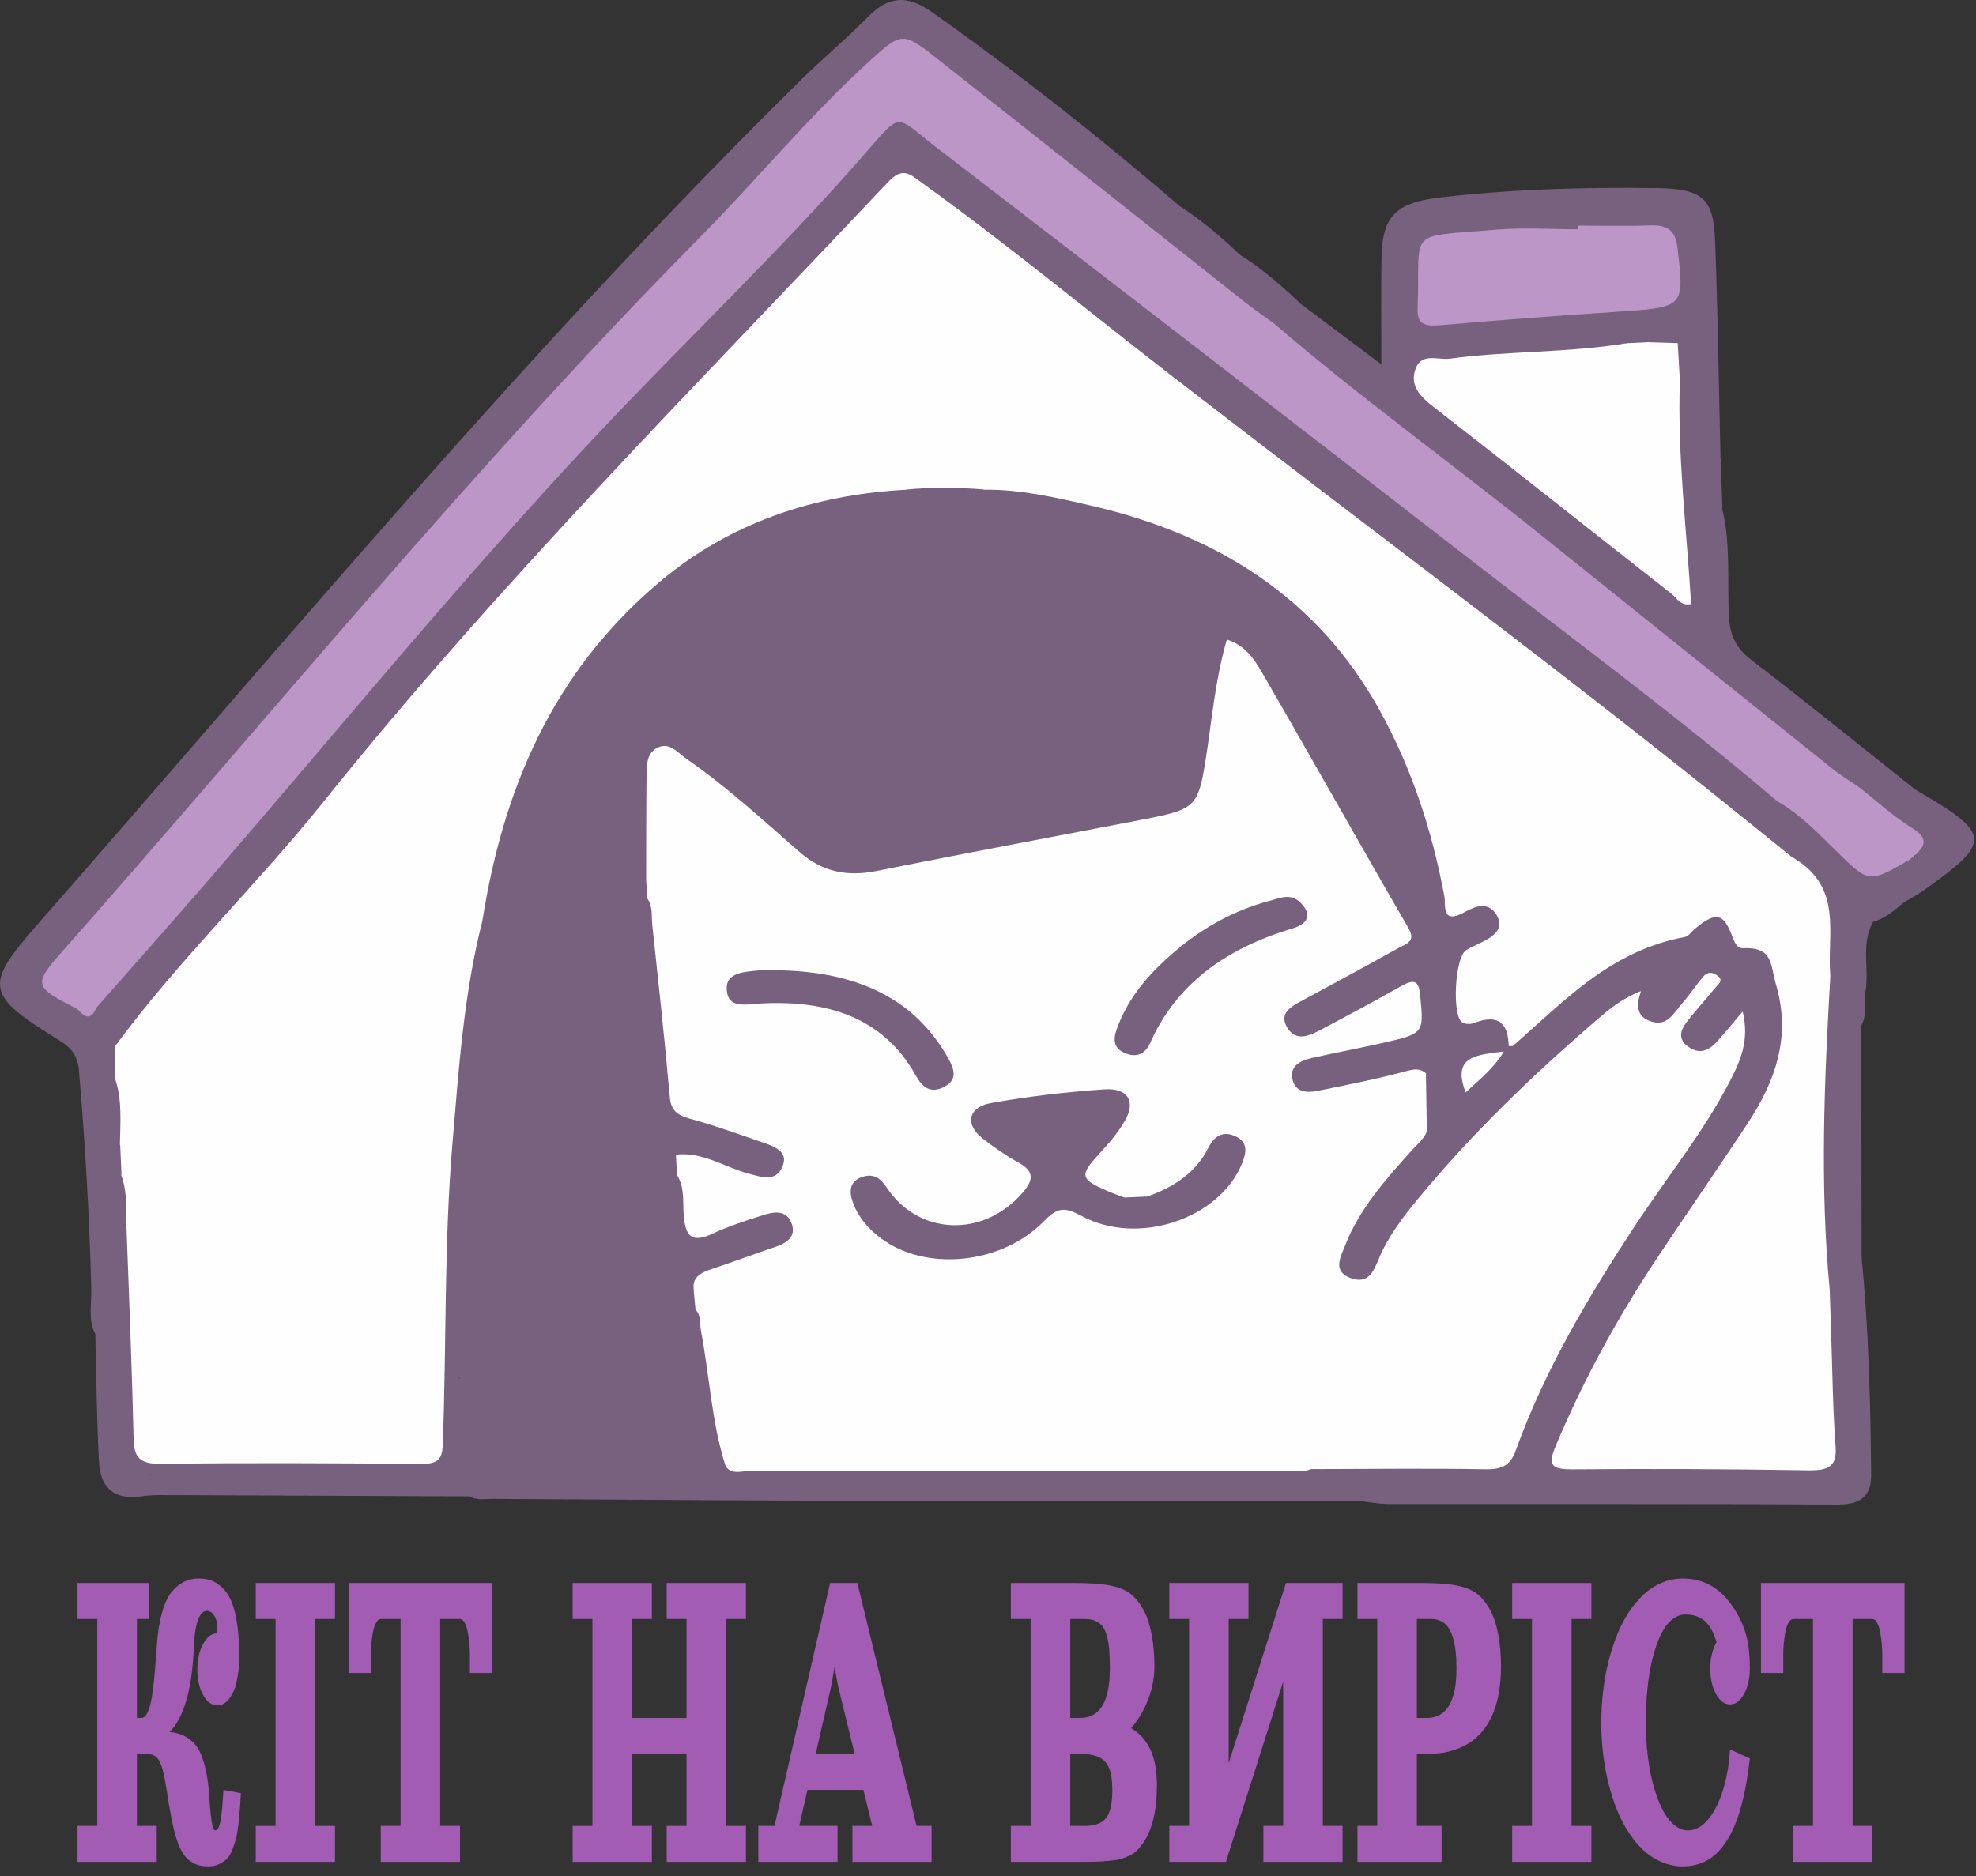
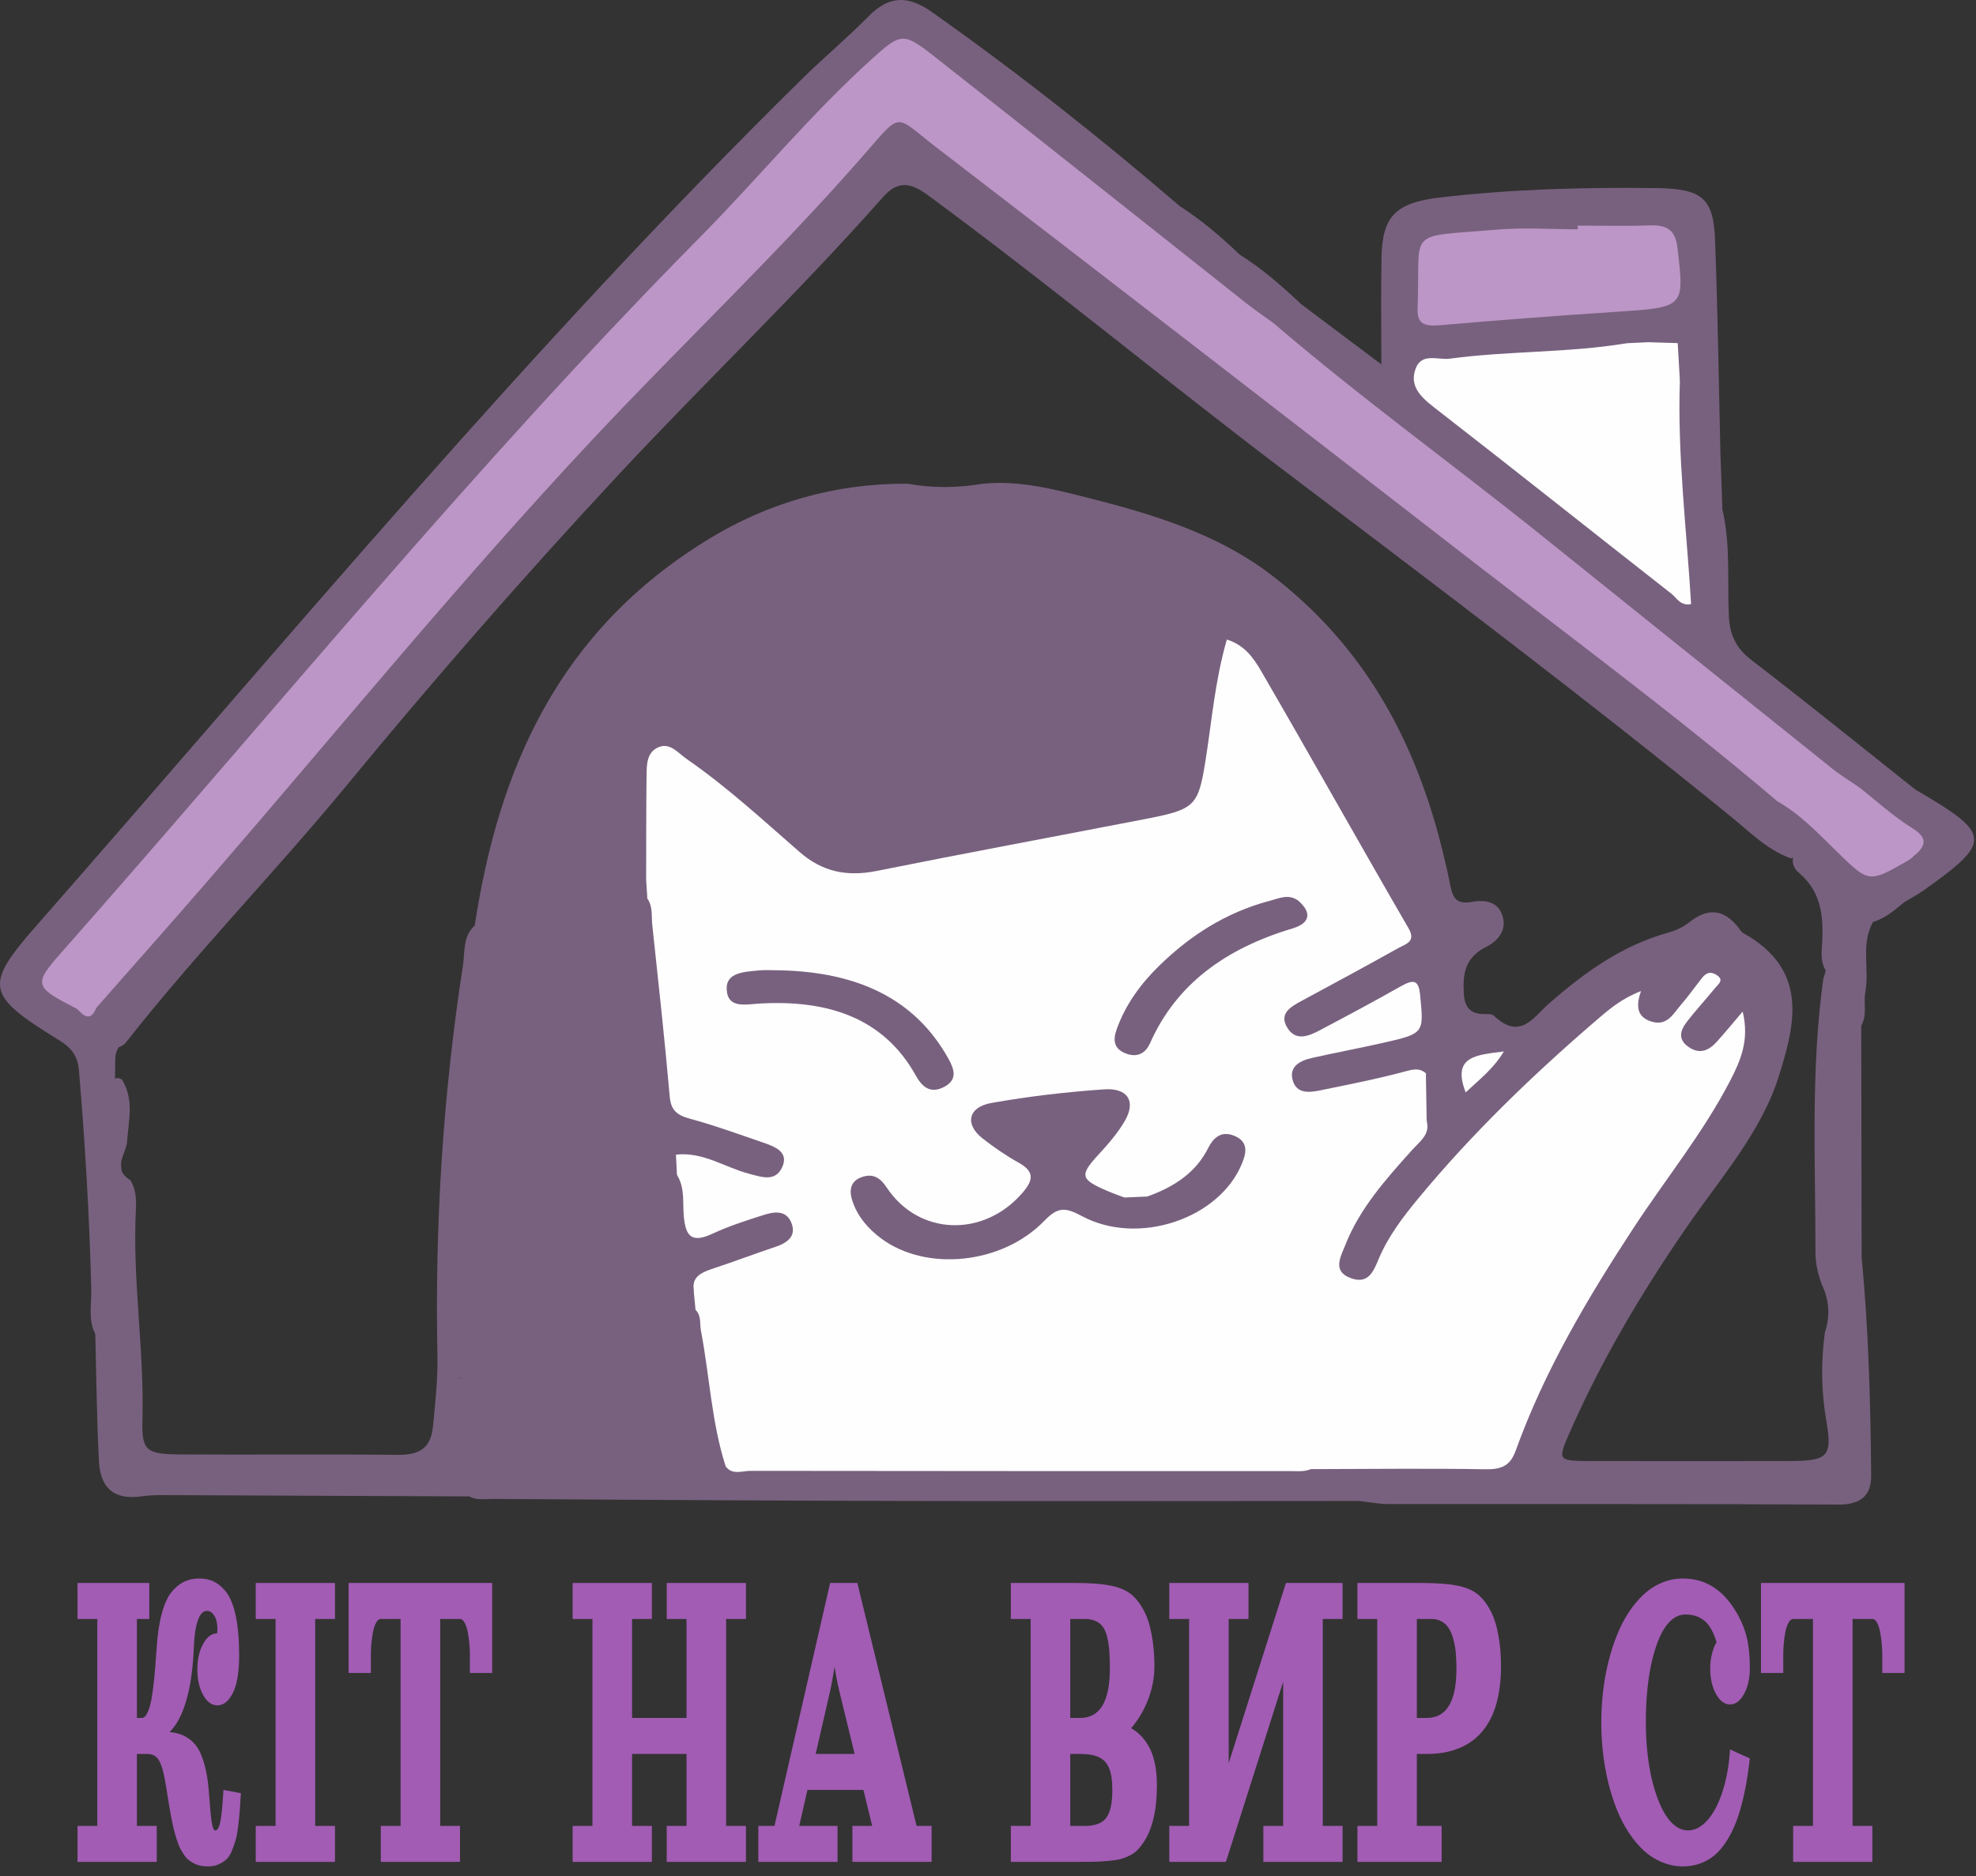
<svg xmlns="http://www.w3.org/2000/svg" width="199" height="189" viewBox="0 0 199 189" fill="none">
  <rect x="0" y="0" width="199" height="189" fill="#333333" stroke="none" />
  <g id="Group 62">
    <g id="ÐÐÐ¢ ÐÐ ÐÐÐ ÐÐ¡Ð¢">
      <path d="M20.023 159.003C20.617 159.003 21.119 159.105 21.531 159.309C21.942 159.513 22.32 159.819 22.665 160.226C23.613 161.352 24.086 163.542 24.086 166.797C24.086 167.499 24.045 168.137 23.962 168.711C23.879 169.278 23.767 169.75 23.625 170.127C23.484 170.497 23.316 170.811 23.12 171.067C22.929 171.324 22.73 171.509 22.522 171.622C22.314 171.728 22.096 171.781 21.867 171.781C21.315 171.781 20.843 171.43 20.453 170.728C20.066 170.018 19.873 169.16 19.873 168.156C19.873 167.159 20.066 166.306 20.453 165.596C20.843 164.886 21.315 164.531 21.867 164.531C21.884 164.388 21.892 164.237 21.892 164.078C21.892 163.527 21.791 163.089 21.587 162.764C21.383 162.432 21.136 162.265 20.845 162.265C20.459 162.265 20.153 162.579 19.929 163.206C19.705 163.832 19.57 164.727 19.524 165.89C19.437 168.065 19.181 169.87 18.757 171.305C18.337 172.74 17.776 173.794 17.074 174.466C17.519 174.511 17.91 174.598 18.246 174.726C18.587 174.847 18.919 175.044 19.243 175.315C19.567 175.58 19.842 175.923 20.066 176.346C20.291 176.769 20.486 177.313 20.652 177.978C20.822 178.635 20.945 179.409 21.02 180.3C21.041 180.541 21.066 180.855 21.095 181.24C21.124 181.618 21.146 181.912 21.163 182.124C21.18 182.328 21.203 182.573 21.232 182.86C21.261 183.139 21.288 183.355 21.313 183.506C21.338 183.657 21.369 183.808 21.406 183.959C21.444 184.11 21.485 184.219 21.531 184.287C21.581 184.348 21.635 184.378 21.693 184.378C21.822 184.378 21.932 184.272 22.023 184.061C22.119 183.849 22.196 183.536 22.254 183.121C22.312 182.698 22.356 182.312 22.385 181.965C22.414 181.618 22.447 181.165 22.485 180.606C22.493 180.47 22.499 180.368 22.503 180.3L24.261 180.628C24.219 181.361 24.182 181.931 24.149 182.339C24.12 182.747 24.07 183.253 23.999 183.857C23.928 184.461 23.848 184.929 23.756 185.262C23.665 185.594 23.538 185.964 23.376 186.372C23.218 186.772 23.033 187.074 22.821 187.278C22.609 187.474 22.347 187.644 22.036 187.788C21.728 187.931 21.379 188.003 20.989 188.003C20.706 188.003 20.446 187.98 20.209 187.935C19.973 187.89 19.752 187.814 19.549 187.708C19.349 187.603 19.166 187.486 19 187.357C18.834 187.229 18.678 187.055 18.533 186.836C18.387 186.617 18.256 186.398 18.14 186.179C18.028 185.953 17.918 185.669 17.81 185.329C17.702 184.99 17.606 184.661 17.523 184.344C17.444 184.019 17.359 183.626 17.267 183.166C17.176 182.698 17.095 182.252 17.024 181.829C16.954 181.406 16.873 180.896 16.781 180.3C16.669 179.575 16.563 179.005 16.463 178.589C16.368 178.166 16.245 177.8 16.096 177.49C15.946 177.181 15.767 176.969 15.56 176.856C15.356 176.735 15.098 176.675 14.787 176.675H13.789V183.925H15.784V187.55H7.806V183.925H9.8V163.081H7.806V159.456H15.036V163.081H13.789V173.05H14.288C14.471 173.042 14.633 172.914 14.774 172.665C14.92 172.408 15.04 172.087 15.136 171.702C15.236 171.309 15.327 170.784 15.41 170.127C15.493 169.47 15.56 168.832 15.61 168.213C15.664 167.586 15.722 166.812 15.784 165.89C15.871 164.561 16.046 163.425 16.308 162.481C16.569 161.537 16.893 160.831 17.28 160.362C18.015 159.456 18.93 159.003 20.023 159.003Z" fill="#A25CB4" />
      <path d="M25.757 159.456H33.735V163.081H31.741V183.925H33.735V187.55H25.757V183.925H27.752V163.081H25.757V159.456Z" fill="#A25CB4" />
      <path d="M35.106 159.456H49.567V168.519H47.323V166.706C47.323 166.336 47.305 165.955 47.267 165.562C47.234 165.169 47.18 164.78 47.105 164.395C47.035 164.01 46.931 163.697 46.794 163.455C46.656 163.206 46.501 163.081 46.326 163.081H44.331V183.925H46.326V187.55H38.348V183.925H40.342V163.081H38.348C38.173 163.081 38.017 163.206 37.88 163.455C37.743 163.697 37.637 164.01 37.562 164.395C37.492 164.78 37.438 165.169 37.4 165.562C37.367 165.955 37.35 166.336 37.35 166.706V168.519H35.106V159.456Z" fill="#A25CB4" />
      <path d="M67.144 159.456H75.123V163.081H73.128V183.925H75.123V187.55H67.144V183.925H69.139V176.675H63.654V183.925H65.648V187.55H57.67V183.925H59.665V163.081H57.67V159.456H65.648V163.081H63.654V173.05H69.139V163.081H67.144V159.456Z" fill="#A25CB4" />
      <path d="M83.6 159.456H86.342L92.307 183.925H93.822V187.55H85.844V183.925H87.838L86.953 180.3H81.318L80.489 183.925H84.348V187.55H76.369V183.925H77.996L83.6 159.456ZM82.147 176.675H86.068L84.522 170.331C84.323 169.5 84.165 168.685 84.049 167.884C83.886 168.926 83.737 169.742 83.6 170.331L82.147 176.675Z" fill="#A25CB4" />
      <path d="M101.8 159.456H108.283C109.791 159.456 110.973 159.543 111.829 159.717C112.689 159.89 113.358 160.162 113.836 160.532C114.318 160.895 114.761 161.442 115.164 162.175C115.525 162.832 115.798 163.659 115.98 164.656C116.167 165.645 116.261 166.706 116.261 167.839C116.261 168.957 116.053 170.063 115.638 171.158C115.222 172.253 114.649 173.227 113.917 174.081C114.769 174.579 115.413 175.297 115.85 176.233C116.29 177.162 116.51 178.366 116.51 179.847C116.51 182.377 116.045 184.314 115.114 185.658C114.91 185.953 114.705 186.202 114.497 186.406C114.289 186.61 114.036 186.783 113.737 186.927C113.437 187.07 113.14 187.184 112.845 187.267C112.55 187.342 112.153 187.403 111.655 187.448C111.156 187.493 110.666 187.523 110.184 187.538C109.706 187.546 109.072 187.55 108.283 187.55H101.8V183.925H103.795V163.081H101.8V159.456ZM107.784 163.081V173.05H108.781C110.776 173.05 111.773 171.388 111.773 168.065C111.773 167.348 111.752 166.74 111.711 166.242C111.669 165.736 111.594 165.271 111.486 164.848C111.383 164.425 111.237 164.093 111.05 163.851C110.863 163.602 110.624 163.413 110.333 163.285C110.042 163.149 109.691 163.081 109.28 163.081H107.784ZM107.784 176.675V183.925H109.28C110.281 183.925 110.988 183.657 111.399 183.121C111.815 182.584 112.022 181.644 112.022 180.3C112.022 179.378 111.919 178.661 111.711 178.147C111.507 177.626 111.175 177.253 110.714 177.026C110.252 176.792 109.608 176.675 108.781 176.675H107.784Z" fill="#A25CB4" />
      <path d="M117.757 159.456H125.735V163.081H123.741V177.604L129.506 159.456H135.209V163.081H133.215V183.925H135.209V187.55H127.231V183.925H129.226V169.402L123.46 187.55H117.757V183.925H119.751V163.081H117.757V159.456Z" fill="#A25CB4" />
      <path d="M136.705 187.55V183.925H138.7V163.081H136.705V159.456H143.188C144.696 159.456 145.878 159.543 146.734 159.717C147.595 159.89 148.264 160.162 148.741 160.532C149.223 160.895 149.666 161.442 150.069 162.175C150.431 162.832 150.703 163.659 150.886 164.656C151.073 165.645 151.166 166.706 151.166 167.839C151.166 168.76 151.1 169.614 150.967 170.399C150.838 171.177 150.653 171.868 150.412 172.472C150.175 173.069 149.882 173.605 149.533 174.081C149.188 174.549 148.806 174.945 148.386 175.27C147.966 175.595 147.501 175.863 146.99 176.074C146.483 176.286 145.957 176.441 145.413 176.539C144.873 176.629 144.297 176.675 143.686 176.675H142.689V183.925H145.182V187.55H136.705ZM142.689 173.05H143.686C145.681 173.05 146.678 171.388 146.678 168.065C146.678 167.491 146.655 166.97 146.61 166.502C146.568 166.034 146.489 165.581 146.373 165.143C146.257 164.705 146.107 164.338 145.924 164.044C145.741 163.749 145.502 163.515 145.207 163.342C144.912 163.168 144.572 163.081 144.185 163.081H142.689V173.05Z" fill="#A25CB4" />
-       <path d="M152.288 159.456H160.266V163.081H158.272V183.925H160.266V187.55H152.288V183.925H154.283V163.081H152.288V159.456Z" fill="#A25CB4" />
      <path d="M169.491 159.003C171.673 159.003 173.418 160.06 174.727 162.175C175.263 163.036 175.645 163.904 175.874 164.78C176.107 165.649 176.223 166.744 176.223 168.065C176.223 169.07 176.028 169.927 175.637 170.637C175.251 171.339 174.781 171.69 174.228 171.69C173.676 171.69 173.204 171.339 172.814 170.637C172.427 169.927 172.234 169.07 172.234 168.065C172.234 167.552 172.29 167.069 172.402 166.615C172.514 166.155 172.67 165.754 172.87 165.415C172.57 164.403 172.165 163.685 171.654 163.262C171.147 162.839 170.509 162.628 169.741 162.628C169.238 162.628 168.77 162.813 168.338 163.183C167.91 163.553 167.538 164.07 167.222 164.735C166.911 165.4 166.643 166.185 166.418 167.091C166.194 167.997 166.026 168.994 165.914 170.082C165.805 171.162 165.751 172.302 165.751 173.503C165.751 174.689 165.818 175.829 165.951 176.924C166.084 178.019 166.277 179.016 166.531 179.915C166.784 180.813 167.081 181.599 167.422 182.271C167.763 182.935 168.153 183.453 168.594 183.823C169.038 184.193 169.504 184.378 169.99 184.378C170.696 184.378 171.353 184.034 171.96 183.347C172.57 182.66 173.075 181.697 173.474 180.458C173.877 179.212 174.129 177.8 174.228 176.222L176.223 177.128C176.123 178.012 176.007 178.835 175.874 179.597C175.741 180.353 175.575 181.108 175.375 181.863C175.176 182.611 174.949 183.287 174.696 183.891C174.442 184.495 174.143 185.058 173.798 185.579C173.453 186.1 173.073 186.538 172.658 186.893C172.242 187.24 171.766 187.512 171.23 187.708C170.694 187.905 170.115 188.003 169.491 188.003C168.747 188.003 168.037 187.859 167.36 187.572C166.686 187.293 166.076 186.9 165.527 186.394C164.983 185.888 164.48 185.284 164.019 184.582C163.557 183.879 163.159 183.105 162.822 182.26C162.485 181.406 162.199 180.504 161.962 179.552C161.729 178.593 161.555 177.607 161.438 176.596C161.322 175.576 161.264 174.545 161.264 173.503C161.264 172.461 161.322 171.434 161.438 170.422C161.555 169.402 161.729 168.417 161.962 167.465C162.199 166.506 162.485 165.603 162.822 164.758C163.159 163.904 163.557 163.126 164.019 162.424C164.48 161.722 164.983 161.118 165.527 160.612C166.076 160.106 166.686 159.713 167.36 159.433C168.037 159.146 168.747 159.003 169.491 159.003Z" fill="#A25CB4" />
      <path d="M177.345 159.456H191.806V168.519H189.562V166.706C189.562 166.336 189.543 165.955 189.506 165.562C189.472 165.169 189.418 164.78 189.344 164.395C189.273 164.01 189.169 163.697 189.032 163.455C188.895 163.206 188.739 163.081 188.564 163.081H186.57V183.925H188.564V187.55H180.586V183.925H182.581V163.081H180.586C180.412 163.081 180.256 163.206 180.119 163.455C179.982 163.697 179.876 164.01 179.801 164.395C179.73 164.78 179.676 165.169 179.639 165.562C179.605 165.955 179.589 166.336 179.589 166.706V168.519H177.345V159.456Z" fill="#A25CB4" />
    </g>
    <g id="Ð¨Ð°Ñ 1">
      <path id="Vector" d="M187.483 126.627C188.182 133.938 188.377 141.264 188.442 148.597C188.459 150.412 187.646 151.572 185.142 151.557C170.056 151.477 154.971 151.52 139.885 151.506C138.885 151.506 137.885 151.309 136.877 151.2C135.081 150.485 133.309 150.478 131.318 150.646C125.278 151.156 119.198 151.083 113.143 150.668C111.964 150.587 110.761 150.361 109.55 150.361C98.61 150.347 87.669 150.23 76.729 150.391C67.731 150.522 58.733 150.952 49.727 150.886C47.857 150.369 45.923 150.303 43.988 150.318C36.405 149.793 28.805 150.223 21.205 150.084C19.782 150.063 18.368 150.106 16.946 150.063C16.133 150.041 15.133 150.026 15.052 149.1C14.954 148 16.076 147.905 16.962 147.774C17.864 147.643 18.783 147.701 19.693 147.694C26.992 147.694 34.291 147.723 41.59 147.679C45.199 147.657 45.305 147.519 45.337 144.268C45.346 143.087 45.313 141.906 45.346 140.725C45.37 139.814 45.224 138.596 46.971 138.859C47.183 138.888 47.313 139.077 47.345 138.939C47.418 138.669 47.296 138.407 47.28 138.137C47.158 136.504 46.784 134.893 46.825 133.253C46.939 132.903 46.394 133.064 46.801 133.1C46.874 133.1 46.825 133.195 46.801 133.37C46.719 133.909 46.703 134.631 46.036 134.697C45.094 134.791 45.012 133.953 44.907 133.355C44.655 131.912 44.687 130.447 44.793 129.003C45.11 124.666 45.273 120.314 45.695 115.985C45.923 113.601 46.24 113.579 48.686 115.35C47.329 111.429 50.141 107.871 49.459 104.598C49.816 105.349 49.402 106.596 49.19 107.828C49.028 108.746 48.223 109.307 47.231 109.191C46.24 109.081 46.11 108.178 46.142 107.471C46.256 105.021 46.858 102.616 47.37 100.225C47.873 97.87 47.76 95.53 47.817 93.176C50.214 77.547 56.156 63.574 71.397 54.287C77.33 50.671 84.068 48.674 91.392 48.725C93.92 49.177 96.456 49.162 98.984 48.725C102.601 48.361 106.031 49.257 109.428 50.11C116.069 51.787 122.572 53.748 127.985 57.881C136.568 64.434 141.527 72.875 144.396 82.468C145.079 84.749 145.631 87.053 146.103 89.378C146.306 90.384 146.712 91.113 148.094 90.865C149.517 90.61 150.809 90.763 151.297 92.199C151.784 93.642 150.939 94.743 149.638 95.399C147.484 96.485 147.314 98.169 147.419 100.072C147.493 101.347 147.964 102.171 149.549 102.149C149.85 102.149 150.248 102.127 150.427 102.295C153.117 104.875 154.45 102.426 156.019 101.063C159.539 98.002 163.269 95.253 168.065 93.927C168.845 93.708 169.561 93.358 170.17 92.87C172.007 91.412 173.617 91.601 175.031 93.38C175.21 93.599 175.348 93.876 175.6 94.014C182.241 97.732 180.745 103.286 179.136 108.425C177.372 114.053 173.226 118.725 169.829 123.66C165.245 130.323 161.172 137.197 157.994 144.493C156.864 147.103 156.921 147.161 160.116 147.169C166.805 147.176 173.487 147.183 180.176 147.169C184.094 147.169 184.541 146.724 183.931 143.152C183.419 140.171 183.37 137.197 183.785 134.201C184.321 132.583 184.232 130.993 183.492 129.441C183.102 128.398 182.834 127.334 182.834 126.248C182.834 117.027 182.346 107.791 183.622 98.592C184.11 97.294 184.07 95.939 184.175 94.59C184.232 93.876 184.33 92.965 185.281 92.884C186.175 92.811 186.736 93.577 186.784 94.32C186.971 97.141 188.321 99.897 187.451 102.783C186.744 103.782 187.085 104.89 187.085 105.947C187.053 111.975 187.044 118.004 187.085 124.039C187.085 124.892 186.671 125.84 187.483 126.613V126.627Z" fill="#78617E" />
      <path id="Vector_2" d="M48.597 92.724C49.06 97.287 47.963 101.712 47.06 106.151C46.882 107.033 46.231 108.462 47.499 108.658C48.962 108.884 48.645 107.208 48.962 106.362C49.564 104.744 47.857 103.038 49.41 100.859C50.881 106.967 48.385 112.507 49.044 118.135C47.361 117.26 48.832 114.978 46.459 114.461C46.548 121.072 45.199 127.618 45.76 134.718C46.662 132.801 45.744 131.175 46.873 129.732C47.377 133.45 48.467 137.109 48.166 141.053C46.947 140.601 47.069 139.624 46.231 138.727C46.231 141.279 46.028 143.436 46.28 145.543C46.589 148.065 44.988 148.444 42.866 148.451C36.99 148.466 31.113 148.459 25.228 148.459C22.026 148.459 18.823 148.459 15.117 148.459C16.287 149.924 17.466 149.523 18.433 149.53C25.83 149.567 33.234 149.53 40.631 149.567C41.696 149.567 42.891 149.202 43.785 150.091C39.387 150.675 34.966 150.208 30.56 150.361C26.456 150.507 22.334 150.062 18.238 150.609C16.937 150.638 15.613 150.529 14.336 150.718C11.215 151.185 10.102 149.589 9.972 147.27C9.736 142.97 9.711 138.669 9.598 134.361C11.76 134.047 11.678 135.607 11.459 136.57C10.719 139.762 12.727 142.86 11.662 146.068C11.451 146.695 11.662 147.686 12.15 148.284C11.565 141.738 12.304 134.959 10.085 128.456C10.329 130.476 11.296 132.509 9.622 134.427C8.842 132.961 9.232 131.394 9.191 129.885C9.012 122.537 8.573 115.204 7.956 107.871C7.834 106.45 7.297 105.619 6.005 104.817C-1.408 100.239 -1.701 99.357 3.713 93.19C28.935 64.448 53.238 35.05 80.744 7.977C82.922 5.834 85.304 3.844 87.441 1.672C89.506 -0.428 91.392 -0.523 93.879 1.234C102.552 7.365 110.818 13.889 118.775 20.733C118.727 20.974 118.621 21.2 118.458 21.404C118.141 24.006 120.986 24.138 122.352 25.406C122.588 25.457 122.815 25.544 123.027 25.632C123.409 25.792 123.791 26.011 124.246 25.8C124.441 25.734 124.644 25.683 124.847 25.646C127.131 27.068 129.09 28.81 131 30.603C130.561 31.733 129.553 32.265 128.383 32.637C127.245 32.856 126.44 32.287 125.693 31.66C117.556 24.845 109.087 18.357 100.861 11.636C98.691 9.865 96.407 8.21 94.106 6.57C90.985 4.347 89.896 4.376 87.319 7.139C83.808 10.9 80.012 14.428 76.615 18.27C65.78 30.501 53.807 41.873 43.151 54.243C34.486 64.31 26.163 74.61 17.084 84.385C13.58 88.161 10.362 92.119 7.062 96.026C4.802 98.701 4.851 98.847 7.761 101.048C8.362 101.675 8.955 102.054 9.5 100.983C16.027 92.644 23.416 84.917 30.219 76.775C38.477 66.89 46.914 57.13 55.644 47.573C62.634 39.919 70.031 32.579 77.257 25.107C80.703 21.543 84.101 17.934 87.287 14.173C89.725 11.294 90.546 11.177 93.603 13.488C102.194 19.975 110.647 26.609 119.109 33.235C126.961 39.387 134.942 45.401 142.851 51.487C152.987 59.287 163.294 66.912 173.104 75.047C175.096 76.702 177.583 77.904 178.965 80.128C179.062 80.368 179.103 80.609 179.111 80.864C179.656 82.606 181.468 83.984 180.989 86.025C180.867 86.273 180.647 86.418 180.347 86.462C177.941 85.58 176.242 83.823 174.405 82.329C159.782 70.425 144.68 59.025 129.594 47.609C117.442 38.418 105.77 28.73 93.481 19.684C91.766 18.423 90.473 18.109 88.929 19.851C80.37 29.532 70.933 38.534 62.106 48.018C52.685 58.136 43.647 68.508 34.917 79.107C27.691 87.876 19.677 96.091 12.678 105.014C12.499 105.24 12.239 105.385 11.955 105.488C11.248 106.559 11.906 107.864 11.248 108.95C11.524 108.607 11.841 108.454 12.28 108.746C13.499 110.699 12.979 112.77 12.808 114.818C12.825 116.181 11.142 117.661 13.15 118.9C13.694 119.826 13.735 120.832 13.686 121.823C13.32 128.901 14.54 135.928 14.345 143.006C14.255 146.133 14.702 146.476 18.132 146.505C25.415 146.556 32.698 146.469 39.981 146.549C42.395 146.578 43.411 145.783 43.614 143.604C43.834 141.257 44.102 138.917 44.053 136.555C43.785 123.398 44.606 110.299 46.621 97.265C46.865 95.669 46.508 93.737 48.58 92.724H48.597Z" fill="#78617E" />
      <path id="Vector_3" d="M128.27 32.557C128.936 31.632 130.009 31.158 131.009 30.618C133.407 32.419 135.804 34.219 139.113 36.705C139.113 32.696 139.064 29.343 139.129 25.99C139.202 21.835 140.478 20.421 145.062 19.888C152.305 19.05 159.596 18.846 166.887 18.948C171.512 19.014 172.568 20.041 172.723 24.226C172.999 31.479 173.097 38.739 173.267 45.992C173.088 47.77 172.674 49.549 173.454 51.298C174.299 54.856 173.942 58.486 174.113 62.072C174.202 63.902 174.787 65.265 176.397 66.497C181.973 70.776 187.418 75.186 192.913 79.552C193.141 80.07 194.002 80.5 193.189 81.156C192.45 81.754 191.613 81.885 190.702 81.528C189.507 81.061 188.532 80.252 187.305 79.851C184.468 78.882 182.525 76.797 180.363 75.076C171.373 67.911 162.587 60.534 153.54 53.427C146.542 47.931 139.527 42.456 132.496 37.004C130.846 35.728 128.83 34.686 128.278 32.557H128.27Z" fill="#78617E" />
      <path id="Vector_4" d="M49.133 150.537C57.733 150.894 66.276 150.129 74.835 149.611C79.378 149.334 83.954 149.545 88.522 149.545C94.407 149.545 100.284 149.443 106.161 149.567C113.362 149.72 120.483 151.28 127.733 150.624C129.017 150.508 130.171 150.639 131.561 149.83C133.154 148.904 135.471 149.538 136.885 151.193C121.686 151.193 106.478 151.229 91.278 151.193C77.387 151.164 63.504 151.069 49.613 150.989C48.816 150.989 47.987 151.156 47.248 150.726C47.816 150.18 48.483 150.347 49.15 150.529L49.133 150.537Z" fill="#78617E" />
      <path id="Vector_5" d="M187.199 79.275C188.719 79.231 189.58 80.354 190.775 80.893C192.393 81.615 193.214 81.294 192.921 79.552C200.602 84.021 200.667 84.771 193.709 89.699C193.084 90.144 192.385 90.508 191.718 90.916C191.1 90.822 191.401 88.824 190.157 90.217C189.491 90.967 186.67 90.88 188.629 92.863C187.369 95.13 188.288 97.586 187.857 99.926C187.646 101.056 188.077 102.244 187.434 103.33C187.247 103.25 187.158 103.148 187.166 103.01C187.174 102.864 187.207 102.791 187.256 102.791C188.101 99.416 185.622 96.558 185.606 93.293C184.264 94.86 185.728 96.828 184.321 98.301C183.208 97.273 183.46 95.961 183.517 94.751C183.63 92.177 183.387 89.765 181.111 87.869C180.68 87.505 180.469 86.973 180.574 86.397L180.721 86.258C181.452 84.859 180.615 83.744 179.891 82.621C179.526 82.052 178.526 81.79 178.819 80.893L178.981 80.719C180.176 80.274 180.867 81.046 181.59 81.63C182.639 82.468 183.76 83.292 184.549 84.312C186.483 86.812 188.467 88.824 192.092 86.506C193.157 86.856 194.506 87.053 195.278 86.55C196.814 85.551 196.928 84.203 195.189 83.073C195.303 83.423 194.986 83 195.051 83.124C196.107 85.201 195.506 86.353 192.864 86.455C192.962 84.414 191.368 83.365 189.857 82.235C188.751 81.411 187.223 80.879 187.191 79.275H187.199Z" fill="#78617E" />
      <path id="Vector_6" d="M49.133 150.536C48.499 150.602 47.865 150.668 47.231 150.733C37.567 150.689 27.902 150.646 18.246 150.609C19.157 149.756 20.335 150.114 21.4 150.114C28.861 150.084 36.323 150.099 43.793 150.092C45.565 150.332 47.434 149.589 49.133 150.536Z" fill="#78617E" />
      <path id="Vector_7" d="M187.264 102.798C187.321 102.973 187.386 103.156 187.443 103.33C187.459 111.094 187.467 118.857 187.483 126.627C186.727 126.248 186.768 125.6 186.768 124.958C186.768 117.975 186.768 110.992 186.768 104.016C186.768 103.556 186.817 103.112 187.264 102.798Z" fill="#78617E" />
      <path id="Vector_8" d="M188.638 92.863C187.703 92.6 186.76 92.338 185.069 91.864C188.215 91.07 190.036 89.51 191.978 88.059C193.067 89.298 191.133 89.954 191.718 90.916C190.792 91.689 189.881 92.498 188.638 92.863Z" fill="#78617E" />
      <path id="Vector_9" d="M118.776 20.741C121.011 22.177 122.994 23.861 124.856 25.662L124.661 25.837C124.059 26.245 123.466 26.245 122.881 25.8C121.052 25.159 120.06 23.526 118.304 22.731C117.288 22.272 118.077 21.492 118.581 20.931L118.776 20.741Z" fill="#78617E" />
      <path id="Vector_10" d="M173.462 51.298C172.178 49.563 172.666 47.778 173.275 45.992C173.34 47.763 173.405 49.534 173.462 51.298Z" fill="#78617E" />
-       <path id="Vector_11" d="M180.583 86.397C185.679 89.393 183.964 94.109 184.33 98.301C183.728 108.834 183.265 119.367 184.265 129.907C184.907 131.344 184.679 132.809 184.411 134.274C184.541 138.079 184.574 141.891 184.858 145.689C185.004 147.643 184.248 148.138 182.151 148.109C174.251 147.978 166.342 147.942 158.433 148.007C156.296 148.022 155.849 147.635 156.629 145.762C159.401 139.114 162.863 132.78 166.903 126.693C169.902 122.173 173.007 117.705 175.99 113.178C178.835 108.848 180.388 104.409 178.859 99.183C178.258 97.134 178.616 95.37 175.478 95.509C174.942 95.531 174.682 94.933 174.47 94.357C173.552 91.9 172.771 91.798 170.585 93.65C170.292 93.898 170.048 94.306 169.715 94.372C162.148 95.771 157.515 100.874 152.378 105.342C152.321 105.393 152.183 105.357 151.939 105.371C151.89 103.287 151.085 102.011 148.411 103.061C148.094 103.184 147.566 103.17 147.281 103.01C146.192 102.383 146.517 96.42 147.647 95.713C148.143 95.407 148.696 95.173 149.232 94.911C150.484 94.291 151.549 93.504 150.687 92.119C149.891 90.844 148.663 91.222 147.55 91.849C145.103 93.22 145.623 91.164 145.461 90.29C144.233 83.736 142.218 77.445 138.885 71.446C132.773 60.468 122.905 53.923 109.859 50.927C106.34 50.117 102.812 49.286 99.13 49.33C96.505 49.622 93.879 49.636 91.254 49.33C81.833 49.833 73.429 52.749 66.544 58.522C55.53 67.751 50.645 79.683 48.581 92.746C46.711 100.101 46.207 107.595 45.573 115.081C44.712 125.213 44.972 135.375 44.59 145.521C44.533 147.089 44.013 147.475 42.338 147.46C33.633 147.388 24.928 147.336 16.223 147.453C14.004 147.482 13.499 146.739 13.459 144.967C13.288 137.897 13.012 130.826 12.744 123.763C12.679 121.962 12.857 120.14 12.215 118.383C11.565 117.355 11.768 116.298 12.077 115.234C12.118 113.011 12.321 110.773 11.573 108.593C11.028 107.551 11.061 106.494 11.549 105.444C17.905 96.777 25.83 89.189 32.56 80.784C50.076 58.908 70.088 38.863 89.441 18.328C90.912 16.761 91.668 17.563 92.749 18.343C101.447 24.605 109.64 31.384 118.077 37.915C137.487 52.931 157.263 67.561 176.299 82.971C177.722 84.123 179.144 85.274 180.566 86.419L180.583 86.397Z" fill="#FEFEFE" />
      <path id="Vector_12" d="M68.072 116.306C70.819 116.007 72.957 117.574 75.403 118.223C76.745 118.58 78.07 119.061 78.76 117.596C79.484 116.065 78.094 115.518 76.842 115.088C74.396 114.25 71.965 113.361 69.462 112.683C68.088 112.311 67.56 111.757 67.446 110.452C66.942 104.679 66.3 98.92 65.69 93.162C65.593 92.272 65.763 91.339 65.203 90.523C64.52 89.881 64.731 89.196 65.073 88.504C65.081 85.056 65.073 81.608 65.113 78.167C65.129 77.081 65.097 75.784 66.316 75.266C67.487 74.77 68.299 75.864 69.137 76.44C73.233 79.275 76.834 82.606 80.532 85.829C82.784 87.789 85.239 88.343 88.287 87.731C97.252 85.93 106.258 84.261 115.24 82.519C120.336 81.535 120.669 81.243 121.401 76.636C122.043 72.605 122.36 68.538 123.555 64.419C125.424 65.01 126.302 66.388 127.042 67.656C132.033 76.25 136.869 84.91 141.851 93.504C142.64 94.867 141.575 95.079 140.795 95.516C137.617 97.287 134.422 99.03 131.212 100.75C130.017 101.391 128.781 102.062 129.619 103.483C130.488 104.963 131.838 104.351 133.008 103.731C135.707 102.303 138.397 100.867 141.047 99.365C142.412 98.592 142.876 98.731 143.022 100.262C143.388 104.088 143.469 104.103 139.169 105.073C136.82 105.605 134.447 106.042 132.098 106.574C130.813 106.866 129.781 107.5 130.204 108.878C130.602 110.175 131.838 110.066 132.951 109.833C135.804 109.249 138.673 108.688 141.469 107.937C142.331 107.704 142.949 107.544 143.615 108.127C144.087 109.752 143.932 111.378 143.697 113.011C144.014 114.286 142.973 114.993 142.233 115.817C139.559 118.784 136.91 121.765 135.479 125.425C135.016 126.605 134.162 128.027 135.983 128.727C137.804 129.426 138.324 128.063 138.86 126.78C139.795 124.564 141.266 122.611 142.843 120.708C148.224 114.199 154.353 108.28 160.863 102.689C162.083 101.639 163.334 100.582 165.261 99.831C164.797 101.187 164.757 102.368 166.212 102.871C167.878 103.447 168.496 102.128 169.268 101.238C170.008 100.378 170.666 99.46 171.357 98.57C171.739 98.082 172.162 97.769 172.852 98.199C173.698 98.724 173.031 99.146 172.722 99.525C171.771 100.699 170.731 101.814 169.821 103.01C169.219 103.804 168.975 104.686 170.008 105.43C171.162 106.253 172.088 105.823 172.877 104.956C173.681 104.074 174.429 103.148 175.502 101.894C176.193 104.745 175.307 106.8 174.259 108.827C171.576 114.031 167.813 118.667 164.586 123.58C159.864 130.775 155.523 138.123 152.654 146.097C152.134 147.541 151.353 148.029 149.63 148C143.762 147.898 137.885 147.978 132.016 147.985C131.342 148.277 130.626 148.182 129.927 148.182C111.81 148.182 93.684 148.189 75.566 148.16C74.745 148.16 73.729 148.612 73.079 147.701C71.648 143.24 71.461 138.597 70.592 134.048C70.453 133.348 70.657 132.576 70.071 131.963C69.389 131.336 69.681 130.637 69.876 129.944C69.665 128.698 70.527 128.209 71.656 127.837C73.835 127.116 75.972 126.307 78.143 125.578C79.484 125.126 80.224 124.368 79.663 123.092C79.11 121.838 77.866 122.071 76.81 122.414C75.103 122.961 73.371 123.515 71.77 124.266C69.592 125.286 69.072 124.441 68.877 122.64C68.722 121.219 69.015 119.717 68.194 118.376C67.633 117.705 67.779 117.005 68.088 116.298L68.072 116.306Z" fill="#FEFEFE" />
      <path id="Vector_13" d="M147.606 110.036C146.168 106.333 148.76 106.275 151.451 105.911C150.459 107.587 149.11 108.637 147.606 110.036Z" fill="white" />
      <path id="Vector_14" d="M91.262 49.309C93.887 49.075 96.513 49.083 99.138 49.309C96.513 50.059 93.887 50.074 91.262 49.309Z" fill="#78617E" />
      <path id="Vector_15" d="M143.68 113.003C143.656 111.378 143.624 109.745 143.599 108.119C144.534 109.737 144.42 111.363 143.68 113.003Z" fill="#78617E" />
      <path id="Vector_16" d="M184.411 134.274C184.362 132.816 184.313 131.365 184.265 129.907C185.346 131.336 185.175 132.794 184.411 134.274Z" fill="#78617E" />
      <path id="Vector_17" d="M68.072 116.305C68.105 116.998 68.145 117.69 68.178 118.383C68.129 118.733 68.088 119.09 68.04 119.44C67.617 118.383 67.105 117.333 68.072 116.305Z" fill="#78617E" />
      <path id="Vector_18" d="M65.065 88.496C65.105 89.167 65.154 89.837 65.195 90.515C63.715 89.918 64.536 89.203 65.065 88.496Z" fill="#78617E" />
      <path id="Vector_19" d="M69.852 129.937C69.917 130.607 69.982 131.285 70.047 131.956C68.755 131.38 69.3 130.658 69.852 129.937Z" fill="#78617E" />
      <path id="Vector_20" d="M187.199 79.275C188.979 80.668 190.645 82.22 192.58 83.416C194.303 84.48 193.856 85.275 192.718 86.266C192.628 86.514 192.441 86.667 192.149 86.689C188.166 88.97 188.215 88.934 184.923 85.719C183.086 83.926 181.322 82.038 178.989 80.711C168.845 72.081 158.059 64.106 147.484 55.913C129.773 42.187 112.054 28.483 94.277 14.829C90.091 11.608 90.896 11.119 87.124 15.456C78.452 25.414 68.747 34.584 59.684 44.257C46.191 58.661 33.812 73.852 20.953 88.701C17.23 93.001 13.442 97.258 9.687 101.53C9.061 101.8 8.435 102.026 7.761 101.632C3.437 99.401 3.298 99.204 6.225 95.895C27.537 71.782 47.76 46.888 70.559 23.832C76.395 17.927 81.614 11.527 87.832 5.915C90.717 3.312 90.985 3.247 94.033 5.638C104.543 13.896 114.988 22.221 125.465 30.509C126.367 31.223 127.335 31.88 128.277 32.565C136.983 40.044 146.387 46.823 155.361 54.032C165.09 61.854 174.828 69.66 184.581 77.468C185.411 78.131 186.337 78.685 187.215 79.29L187.199 79.275Z" fill="#BC96C6" />
      <path id="Vector_21" d="M9.639 134.427V127.363C13.215 129.995 11.988 133.574 12.158 136.876C12.321 139.923 13.239 142.926 12.459 146.024C12.288 146.695 12.866 147.577 13.264 148.284C13.573 148.823 15.02 149.129 13.979 149.88C13.174 150.463 12.695 149.297 12.045 148.947C10.476 148.116 10.963 146.731 10.996 145.507C11.029 144.34 12.646 143.123 10.443 142.037C9.907 141.774 10.508 140.01 10.663 138.932C10.89 137.372 11.988 135.491 9.614 134.354L9.639 134.419V134.427Z" fill="#78617E" />
      <path id="Vector_22" d="M118.272 20.923C118.418 21.368 117.662 22.017 118.751 22.265C120.247 22.6 120.832 23.861 121.71 24.823C120.702 24.918 117.101 22.731 117.02 21.922C116.947 21.157 117.557 20.96 118.272 20.931V20.923Z" fill="#78617E" />
      <path id="Vector_23" d="M178.827 80.894C180.566 81.863 180.647 83.955 182.509 85.027C183.24 85.449 181.655 86.135 180.729 86.266C180.111 84.597 180.07 82.694 178.022 81.615C177.567 81.375 178.314 80.952 178.835 80.901L178.827 80.894Z" fill="#78617E" />
      <path id="Vector_24" d="M129.058 30.516C127.92 30.924 127.391 30.101 126.806 29.569C126.148 28.985 124.969 29.277 124.53 28.402C126.53 27.338 127.074 27.593 129.066 30.516H129.058Z" fill="#78617E" />
      <path id="Vector_25" d="M11.565 105.422C11.573 106.472 11.581 107.522 11.589 108.571C11.541 108.914 11.492 109.264 11.443 109.607C11.313 109.614 11.191 109.628 11.061 109.636C11.061 108.229 11.061 106.829 11.069 105.422C11.069 105.386 11.216 105.32 11.289 105.328C11.378 105.328 11.467 105.393 11.557 105.43L11.565 105.422Z" fill="#78617E" />
      <path id="Vector_26" d="M12.101 115.212C12.15 116.262 12.191 117.311 12.239 118.361C10.988 117.355 11.492 116.283 12.101 115.212Z" fill="#78617E" />
      <path id="Vector_27" d="M122.88 25.793C123.474 25.807 124.067 25.814 124.66 25.829C124.612 26.274 124.539 26.733 123.913 26.784C123.116 26.857 122.962 26.339 122.88 25.793Z" fill="#78617E" />
      <path id="Vector_28" d="M7.769 101.625C8.419 101.763 9.013 101.005 9.695 101.523C9.143 102.893 8.468 102.412 7.769 101.625Z" fill="#BC96C6" />
      <path id="Vector_29" d="M169.178 38.323C168.918 45.853 169.861 53.332 170.308 60.847C169.235 61.066 168.878 60.242 168.333 59.812C160.343 53.551 152.402 47.224 144.379 40.998C142.957 39.89 141.925 38.804 142.583 37.091C143.193 35.509 144.835 36.282 146.005 36.129C151.89 35.334 157.897 35.553 163.765 34.584C164.505 34.051 165.277 34.205 166.057 34.474C167.025 34.503 167.992 34.533 168.951 34.562C169.812 35.779 169.382 37.062 169.17 38.33L169.178 38.323Z" fill="#FEFEFE" />
      <path id="Vector_30" d="M158.889 22.724C161.319 22.724 163.749 22.79 166.171 22.702C168.114 22.629 168.748 23.387 168.935 24.976C169.642 30.997 169.691 30.954 162.619 31.42C156.775 31.806 150.939 32.244 145.103 32.754C143.437 32.9 142.697 32.652 142.762 31.041C143.087 22.877 141.413 23.934 150.712 23.132C153.41 22.899 156.166 23.096 158.889 23.096C158.889 22.972 158.889 22.848 158.889 22.717V22.724Z" fill="#BC96C6" />
      <path id="Vector_31" d="M141.892 31.763V24.823C141.981 24.823 142.063 24.823 142.152 24.823V31.763C142.063 31.763 141.981 31.763 141.892 31.763Z" fill="#78617E" />
      <path id="Vector_32" d="M169.178 38.323C169.105 37.069 169.032 35.809 168.959 34.555C170.259 35.75 169.942 37.026 169.178 38.323Z" fill="#78617E" />
      <path id="Vector_33" d="M166.066 34.467C165.302 34.504 164.538 34.54 163.774 34.576C163.587 34.533 163.367 34.525 163.229 34.423C162.944 34.219 163.001 33.986 163.375 34.001C164.294 34.03 165.31 33.694 166.066 34.467Z" fill="#78617E" />
      <path id="Vector_34" d="M192.149 86.696C192.336 86.557 192.531 86.411 192.718 86.273C194.498 85.821 195.872 85.252 194.035 83.408C193.466 82.84 194.246 82.315 194.222 81.141C195.571 82.978 198.383 83.503 197.302 85.588C196.376 87.381 194.457 88.555 192.149 86.696Z" fill="#78617E" />
      <path id="Vector_35" d="M185.557 89.612C184.102 88.598 184.151 87.593 183.834 86.098C185.256 87.206 185.955 87.972 185.557 89.612Z" fill="#78617E" />
      <path id="Vector_36" d="M115.541 120.526C118.248 119.564 120.442 118.113 121.678 115.635C122.149 114.695 122.929 113.849 124.287 114.403C125.766 115.001 125.514 116.145 125.075 117.209C122.799 122.779 114.614 125.541 108.949 122.494C107.258 121.583 106.527 121.576 105.177 122.968C100.918 127.371 93.294 128.107 88.775 124.776C87.417 123.777 86.377 122.538 85.865 121.036C85.523 120.052 85.515 118.966 86.889 118.536C88.027 118.179 88.71 118.733 89.311 119.637C92.53 124.477 99.057 124.681 102.958 120.169C104.015 118.952 104.267 118.048 102.585 117.115C101.3 116.4 100.089 115.562 98.951 114.673C97.139 113.251 97.48 111.524 99.845 111.101C103.584 110.438 107.388 109.993 111.192 109.731C113.59 109.563 114.427 110.948 113.273 112.923C112.582 114.111 111.639 115.205 110.68 116.247C108.697 118.398 108.754 118.784 111.574 119.987C112.111 120.22 112.672 120.41 113.224 120.621C114.029 121.204 114.801 121.138 115.541 120.519V120.526Z" fill="#78617E" />
      <path id="Vector_37" d="M78.745 97.746C86.141 97.951 92.058 100.429 95.513 106.64C96.123 107.733 96.439 108.768 95.09 109.482C93.725 110.197 92.879 109.512 92.245 108.367C89.027 102.557 83.451 100.721 76.647 101.078C75.119 101.158 73.266 101.661 73.185 99.634C73.112 97.972 74.916 97.9 76.322 97.761C77.119 97.681 77.94 97.746 78.753 97.746H78.745Z" fill="#78617E" />
      <path id="Vector_38" d="M130.773 90.749C132.146 91.959 131.919 93.001 130.155 93.526C123.49 95.523 118.475 99.088 115.825 105.072C115.419 105.984 114.655 106.581 113.435 106.137C112.094 105.648 112.094 104.708 112.468 103.658C113.346 101.202 114.874 99.088 116.809 97.214C119.857 94.255 123.409 91.944 127.774 90.763C128.773 91.084 129.773 90.69 130.773 90.749Z" fill="#78617E" />
      <path id="Vector_39" d="M130.773 90.749C129.781 91.441 128.773 91.434 127.773 90.763C128.773 90.523 129.765 89.969 130.773 90.749Z" fill="#78617E" />
      <path id="Vector_40" d="M115.541 120.526C114.817 121.605 113.614 121.277 112.688 121.065C112.289 120.971 112.98 120.745 113.224 120.628C113.996 120.591 114.768 120.562 115.541 120.526Z" fill="#78617E" />
    </g>
  </g>
</svg>